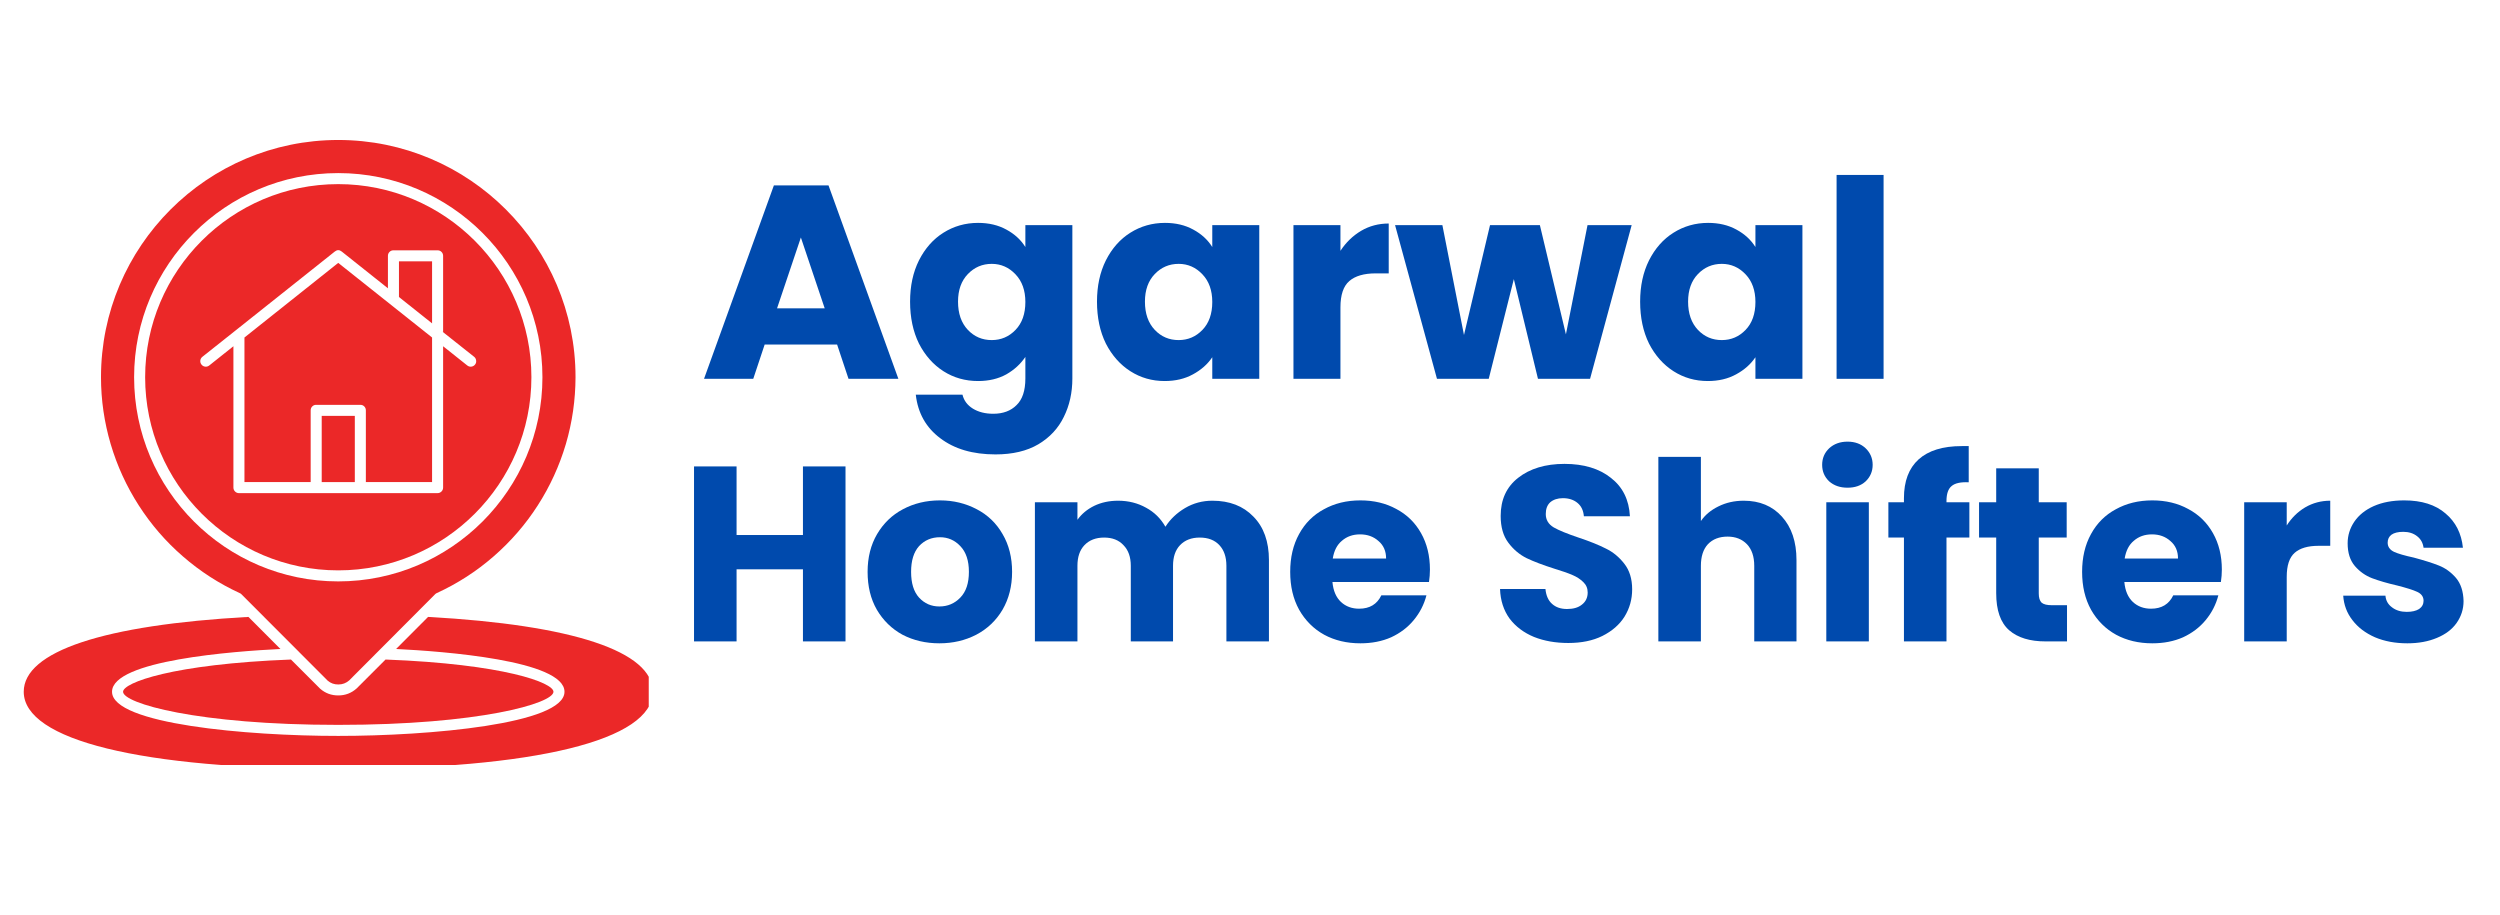
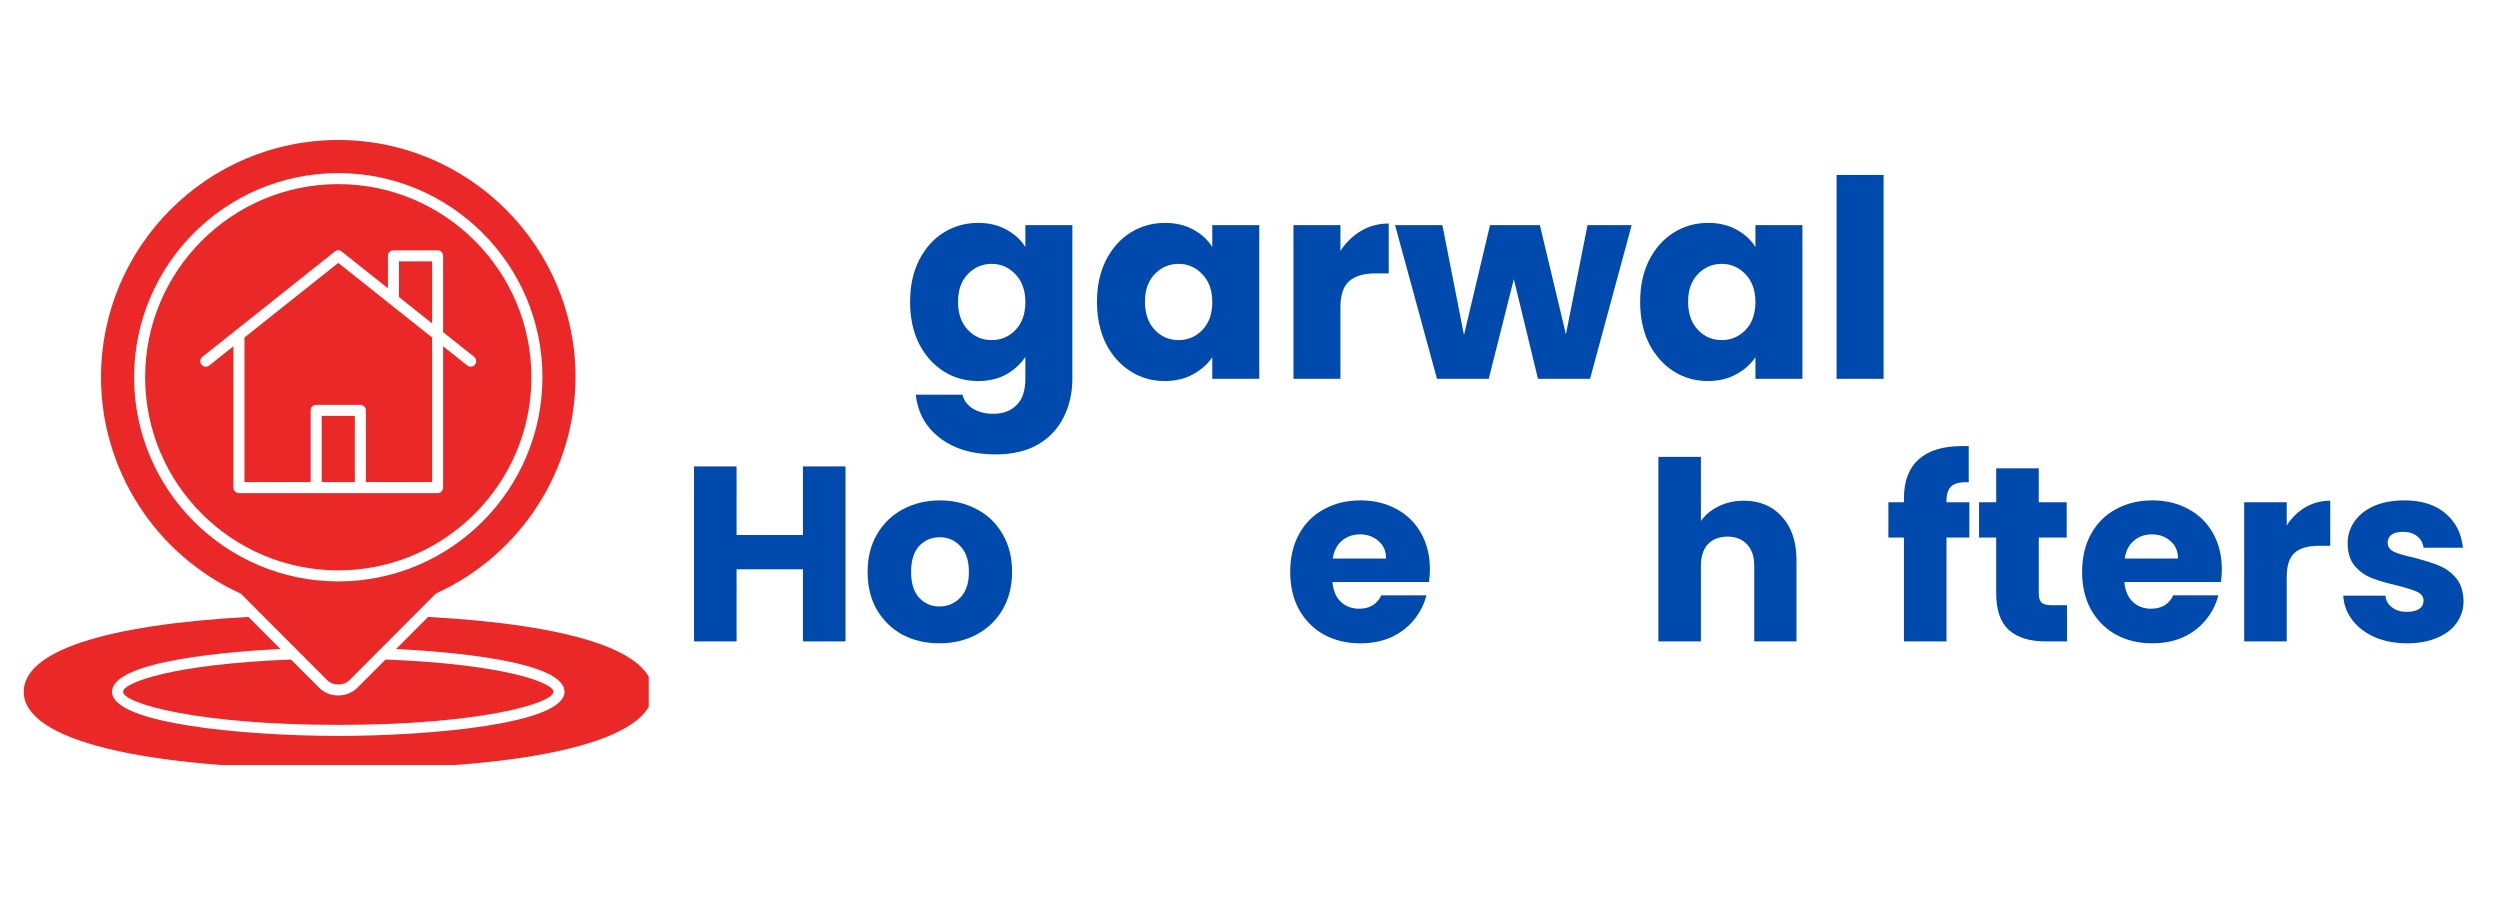
<svg xmlns="http://www.w3.org/2000/svg" width="164" zoomAndPan="magnify" viewBox="0 0 123 45" height="60" preserveAspectRatio="xMidYMid meet" version="1.0">
  <defs>
    <g />
    <clipPath id="9da608d6d0">
      <path d="M 4 6.887 L 29 6.887 L 29 34 L 4 34 Z M 4 6.887 " clip-rule="nonzero" />
    </clipPath>
    <clipPath id="af445f8421">
      <path d="M 1.168 30 L 31.918 30 L 31.918 37.637 L 1.168 37.637 Z M 1.168 30 " clip-rule="nonzero" />
    </clipPath>
  </defs>
  <g clip-path="url(#9da608d6d0)">
    <path fill="#eb2828" d="M 21.488 29.18 C 22.508 28.711 23.438 28.113 24.281 27.379 C 25.125 26.645 25.852 25.809 26.457 24.867 C 27.062 23.926 27.523 22.918 27.84 21.848 C 28.156 20.773 28.312 19.676 28.316 18.559 C 28.316 12.121 23.078 6.887 16.641 6.887 C 10.203 6.887 4.969 12.121 4.969 18.559 C 4.969 19.676 5.129 20.773 5.445 21.848 C 5.762 22.918 6.223 23.926 6.828 24.867 C 7.434 25.809 8.156 26.645 9.004 27.379 C 9.848 28.113 10.777 28.711 11.793 29.18 C 11.824 29.191 11.852 29.211 11.875 29.234 L 16.121 33.488 C 16.273 33.617 16.449 33.68 16.652 33.676 C 16.852 33.676 17.027 33.609 17.18 33.477 L 21.41 29.234 C 21.434 29.211 21.461 29.191 21.488 29.18 Z M 16.641 28.605 C 11.102 28.605 6.598 24.098 6.598 18.559 C 6.598 13.02 11.102 8.516 16.641 8.516 C 22.18 8.516 26.688 13.02 26.688 18.559 C 26.688 24.098 22.18 28.605 16.641 28.605 Z M 16.641 28.605 " fill-opacity="1" fill-rule="nonzero" />
  </g>
  <path fill="#eb2828" d="M 15.828 20.461 L 17.457 20.461 L 17.457 23.719 L 15.828 23.719 Z M 15.828 20.461 " fill-opacity="1" fill-rule="nonzero" />
  <path fill="#eb2828" d="M 19.629 14.613 L 21.258 15.91 L 21.258 12.859 L 19.629 12.859 Z M 19.629 14.613 " fill-opacity="1" fill-rule="nonzero" />
  <path fill="#eb2828" d="M 12.027 16.605 L 12.027 23.719 L 15.285 23.719 L 15.285 20.188 C 15.285 20.113 15.312 20.047 15.363 19.996 C 15.418 19.941 15.48 19.918 15.555 19.918 L 17.727 19.918 C 17.805 19.918 17.867 19.941 17.922 19.996 C 17.973 20.047 18 20.113 18 20.188 L 18 23.719 L 21.258 23.719 L 21.258 16.605 L 16.641 12.934 Z M 12.027 16.605 " fill-opacity="1" fill-rule="nonzero" />
  <path fill="#eb2828" d="M 16.641 9.059 C 11.402 9.059 7.141 13.32 7.141 18.559 C 7.141 23.797 11.402 28.062 16.641 28.062 C 21.883 28.062 26.145 23.797 26.145 18.559 C 26.145 13.32 21.883 9.059 16.641 9.059 Z M 22.988 17.98 L 21.801 17.035 L 21.801 23.988 C 21.801 24.062 21.773 24.129 21.723 24.18 C 21.668 24.234 21.605 24.262 21.527 24.262 L 11.754 24.262 C 11.68 24.262 11.617 24.234 11.562 24.18 C 11.512 24.129 11.484 24.062 11.484 23.988 L 11.484 17.035 L 10.297 17.98 C 10.238 18.027 10.172 18.047 10.098 18.039 C 10.02 18.031 9.961 17.996 9.914 17.938 C 9.867 17.879 9.848 17.812 9.855 17.738 C 9.863 17.664 9.898 17.602 9.957 17.555 L 11.586 16.262 L 16.473 12.375 C 16.586 12.285 16.699 12.285 16.812 12.375 L 19.086 14.184 L 19.086 12.586 C 19.086 12.512 19.113 12.445 19.164 12.395 C 19.219 12.34 19.281 12.316 19.355 12.316 L 21.527 12.316 C 21.605 12.316 21.668 12.34 21.723 12.395 C 21.773 12.445 21.801 12.512 21.801 12.586 L 21.801 16.324 L 21.777 16.324 L 23.328 17.555 C 23.387 17.602 23.418 17.664 23.426 17.738 C 23.438 17.812 23.418 17.879 23.371 17.938 C 23.324 17.996 23.262 18.031 23.188 18.039 C 23.113 18.047 23.047 18.027 22.988 17.98 Z M 22.988 17.98 " fill-opacity="1" fill-rule="nonzero" />
  <g clip-path="url(#af445f8421)">
    <path fill="#eb2828" d="M 21.062 30.352 L 19.488 31.93 C 21.777 32.043 27.773 32.484 27.773 34.035 C 27.773 35.625 21.117 36.207 16.641 36.207 C 12.168 36.207 5.512 35.625 5.512 34.035 C 5.512 32.484 11.508 32.043 13.797 31.93 L 12.223 30.352 C 5.094 30.746 1.168 32.051 1.168 34.035 C 1.168 36.414 6.953 37.836 16.641 37.836 C 26.332 37.836 32.117 36.414 32.117 34.035 C 32.117 32.051 28.191 30.746 21.062 30.352 Z M 21.062 30.352 " fill-opacity="1" fill-rule="nonzero" />
  </g>
  <path fill="#eb2828" d="M 15.75 33.883 L 14.316 32.449 C 8.484 32.672 6.055 33.59 6.055 34.035 C 6.055 34.602 9.691 35.664 16.641 35.664 C 23.594 35.664 27.23 34.602 27.23 34.035 C 27.23 33.59 24.801 32.672 18.969 32.449 L 17.547 33.871 C 17.293 34.098 16.992 34.215 16.652 34.215 C 16.309 34.219 16.008 34.109 15.75 33.883 Z M 15.75 33.883 " fill-opacity="1" fill-rule="nonzero" />
  <g fill="#004aad" fill-opacity="1">
    <g transform="translate(34.419, 18.638)">
      <g>
-         <path d="M 6.766 -1.688 L 3.203 -1.688 L 2.641 0 L 0.219 0 L 3.656 -9.516 L 6.344 -9.516 L 9.781 0 L 7.328 0 Z M 6.156 -3.469 L 4.984 -6.953 L 3.812 -3.469 Z M 6.156 -3.469 " />
-       </g>
+         </g>
    </g>
  </g>
  <g fill="#004aad" fill-opacity="1">
    <g transform="translate(44.401, 18.638)">
      <g>
        <path d="M 3.719 -7.672 C 4.25 -7.672 4.711 -7.562 5.109 -7.344 C 5.516 -7.125 5.828 -6.836 6.047 -6.484 L 6.047 -7.562 L 8.359 -7.562 L 8.359 -0.016 C 8.359 0.68 8.219 1.312 7.938 1.875 C 7.664 2.438 7.25 2.883 6.688 3.219 C 6.125 3.551 5.422 3.719 4.578 3.719 C 3.461 3.719 2.555 3.453 1.859 2.922 C 1.16 2.398 0.758 1.688 0.656 0.781 L 2.953 0.781 C 3.023 1.07 3.195 1.301 3.469 1.469 C 3.738 1.633 4.07 1.719 4.469 1.719 C 4.945 1.719 5.328 1.578 5.609 1.297 C 5.898 1.023 6.047 0.586 6.047 -0.016 L 6.047 -1.078 C 5.816 -0.734 5.504 -0.445 5.109 -0.219 C 4.711 0 4.25 0.109 3.719 0.109 C 3.094 0.109 2.523 -0.051 2.016 -0.375 C 1.516 -0.695 1.113 -1.148 0.812 -1.734 C 0.52 -2.328 0.375 -3.016 0.375 -3.797 C 0.375 -4.566 0.52 -5.242 0.812 -5.828 C 1.113 -6.422 1.516 -6.875 2.016 -7.188 C 2.523 -7.508 3.094 -7.672 3.719 -7.672 Z M 6.047 -3.781 C 6.047 -4.352 5.883 -4.805 5.562 -5.141 C 5.238 -5.484 4.848 -5.656 4.391 -5.656 C 3.93 -5.656 3.539 -5.488 3.219 -5.156 C 2.895 -4.82 2.734 -4.367 2.734 -3.797 C 2.734 -3.211 2.895 -2.75 3.219 -2.406 C 3.539 -2.07 3.93 -1.906 4.391 -1.906 C 4.848 -1.906 5.238 -2.07 5.562 -2.406 C 5.883 -2.738 6.047 -3.195 6.047 -3.781 Z M 6.047 -3.781 " />
      </g>
    </g>
  </g>
  <g fill="#004aad" fill-opacity="1">
    <g transform="translate(53.597, 18.638)">
      <g>
        <path d="M 0.375 -3.797 C 0.375 -4.566 0.52 -5.242 0.812 -5.828 C 1.113 -6.422 1.516 -6.875 2.016 -7.188 C 2.523 -7.508 3.094 -7.672 3.719 -7.672 C 4.25 -7.672 4.711 -7.562 5.109 -7.344 C 5.516 -7.125 5.828 -6.836 6.047 -6.484 L 6.047 -7.562 L 8.359 -7.562 L 8.359 0 L 6.047 0 L 6.047 -1.062 C 5.816 -0.719 5.5 -0.438 5.094 -0.219 C 4.695 0 4.234 0.109 3.703 0.109 C 3.086 0.109 2.523 -0.051 2.016 -0.375 C 1.516 -0.695 1.113 -1.148 0.812 -1.734 C 0.52 -2.328 0.375 -3.016 0.375 -3.797 Z M 6.047 -3.781 C 6.047 -4.352 5.883 -4.805 5.562 -5.141 C 5.238 -5.484 4.848 -5.656 4.391 -5.656 C 3.93 -5.656 3.539 -5.488 3.219 -5.156 C 2.895 -4.82 2.734 -4.367 2.734 -3.797 C 2.734 -3.211 2.895 -2.75 3.219 -2.406 C 3.539 -2.07 3.93 -1.906 4.391 -1.906 C 4.848 -1.906 5.238 -2.07 5.562 -2.406 C 5.883 -2.738 6.047 -3.195 6.047 -3.781 Z M 6.047 -3.781 " />
      </g>
    </g>
  </g>
  <g fill="#004aad" fill-opacity="1">
    <g transform="translate(62.794, 18.638)">
      <g>
        <path d="M 3.156 -6.297 C 3.426 -6.711 3.766 -7.039 4.172 -7.281 C 4.578 -7.52 5.031 -7.641 5.531 -7.641 L 5.531 -5.188 L 4.891 -5.188 C 4.316 -5.188 3.883 -5.062 3.594 -4.812 C 3.301 -4.562 3.156 -4.129 3.156 -3.516 L 3.156 0 L 0.844 0 L 0.844 -7.562 L 3.156 -7.562 Z M 3.156 -6.297 " />
      </g>
    </g>
  </g>
  <g fill="#004aad" fill-opacity="1">
    <g transform="translate(68.59, 18.638)">
      <g>
        <path d="M 11.688 -7.562 L 9.641 0 L 7.078 0 L 5.891 -4.906 L 4.656 0 L 2.109 0 L 0.047 -7.562 L 2.375 -7.562 L 3.438 -2.156 L 4.719 -7.562 L 7.172 -7.562 L 8.453 -2.188 L 9.516 -7.562 Z M 11.688 -7.562 " />
      </g>
    </g>
  </g>
  <g fill="#004aad" fill-opacity="1">
    <g transform="translate(80.32, 18.638)">
      <g>
        <path d="M 0.375 -3.797 C 0.375 -4.566 0.52 -5.242 0.812 -5.828 C 1.113 -6.422 1.516 -6.875 2.016 -7.188 C 2.523 -7.508 3.094 -7.672 3.719 -7.672 C 4.25 -7.672 4.711 -7.562 5.109 -7.344 C 5.516 -7.125 5.828 -6.836 6.047 -6.484 L 6.047 -7.562 L 8.359 -7.562 L 8.359 0 L 6.047 0 L 6.047 -1.062 C 5.816 -0.719 5.5 -0.438 5.094 -0.219 C 4.695 0 4.234 0.109 3.703 0.109 C 3.086 0.109 2.523 -0.051 2.016 -0.375 C 1.516 -0.695 1.113 -1.148 0.812 -1.734 C 0.52 -2.328 0.375 -3.016 0.375 -3.797 Z M 6.047 -3.781 C 6.047 -4.352 5.883 -4.805 5.562 -5.141 C 5.238 -5.484 4.848 -5.656 4.391 -5.656 C 3.93 -5.656 3.539 -5.488 3.219 -5.156 C 2.895 -4.82 2.734 -4.367 2.734 -3.797 C 2.734 -3.211 2.895 -2.75 3.219 -2.406 C 3.539 -2.07 3.93 -1.906 4.391 -1.906 C 4.848 -1.906 5.238 -2.07 5.562 -2.406 C 5.883 -2.738 6.047 -3.195 6.047 -3.781 Z M 6.047 -3.781 " />
      </g>
    </g>
  </g>
  <g fill="#004aad" fill-opacity="1">
    <g transform="translate(89.516, 18.638)">
      <g>
        <path d="M 3.156 -10.031 L 3.156 0 L 0.844 0 L 0.844 -10.031 Z M 3.156 -10.031 " />
      </g>
    </g>
  </g>
  <g fill="#004aad" fill-opacity="1">
    <g transform="translate(93.515, 18.638)">
      <g />
    </g>
  </g>
  <g fill="#004aad" fill-opacity="1">
    <g transform="translate(33.38, 31.557)">
      <g>
        <path d="M 8.219 -8.609 L 8.219 0 L 6.125 0 L 6.125 -3.547 L 2.859 -3.547 L 2.859 0 L 0.766 0 L 0.766 -8.609 L 2.859 -8.609 L 2.859 -5.234 L 6.125 -5.234 L 6.125 -8.609 Z M 8.219 -8.609 " />
      </g>
    </g>
  </g>
  <g fill="#004aad" fill-opacity="1">
    <g transform="translate(42.342, 31.557)">
      <g>
        <path d="M 3.875 0.094 C 3.207 0.094 2.602 -0.047 2.062 -0.328 C 1.531 -0.617 1.109 -1.031 0.797 -1.562 C 0.492 -2.094 0.344 -2.711 0.344 -3.422 C 0.344 -4.129 0.5 -4.75 0.812 -5.281 C 1.125 -5.812 1.547 -6.219 2.078 -6.5 C 2.617 -6.789 3.227 -6.938 3.906 -6.938 C 4.57 -6.938 5.176 -6.789 5.719 -6.5 C 6.258 -6.219 6.68 -5.812 6.984 -5.281 C 7.297 -4.75 7.453 -4.129 7.453 -3.422 C 7.453 -2.723 7.297 -2.102 6.984 -1.562 C 6.672 -1.031 6.238 -0.617 5.688 -0.328 C 5.145 -0.047 4.539 0.094 3.875 0.094 Z M 3.875 -1.719 C 4.281 -1.719 4.625 -1.863 4.906 -2.156 C 5.188 -2.445 5.328 -2.867 5.328 -3.422 C 5.328 -3.973 5.188 -4.395 4.906 -4.688 C 4.633 -4.977 4.301 -5.125 3.906 -5.125 C 3.488 -5.125 3.145 -4.977 2.875 -4.688 C 2.613 -4.395 2.484 -3.973 2.484 -3.422 C 2.484 -2.867 2.613 -2.445 2.875 -2.156 C 3.145 -1.863 3.477 -1.719 3.875 -1.719 Z M 3.875 -1.719 " />
      </g>
    </g>
  </g>
  <g fill="#004aad" fill-opacity="1">
    <g transform="translate(50.151, 31.557)">
      <g>
-         <path d="M 9.5 -6.922 C 10.344 -6.922 11.016 -6.66 11.516 -6.141 C 12.023 -5.629 12.281 -4.914 12.281 -4 L 12.281 0 L 10.188 0 L 10.188 -3.719 C 10.188 -4.156 10.07 -4.492 9.844 -4.734 C 9.613 -4.984 9.289 -5.109 8.875 -5.109 C 8.469 -5.109 8.145 -4.984 7.906 -4.734 C 7.676 -4.492 7.562 -4.156 7.562 -3.719 L 7.562 0 L 5.484 0 L 5.484 -3.719 C 5.484 -4.156 5.363 -4.492 5.125 -4.734 C 4.895 -4.984 4.578 -5.109 4.172 -5.109 C 3.766 -5.109 3.441 -4.984 3.203 -4.734 C 2.973 -4.492 2.859 -4.156 2.859 -3.719 L 2.859 0 L 0.766 0 L 0.766 -6.844 L 2.859 -6.844 L 2.859 -5.984 C 3.066 -6.273 3.344 -6.504 3.688 -6.672 C 4.031 -6.836 4.422 -6.922 4.859 -6.922 C 5.367 -6.922 5.828 -6.805 6.234 -6.578 C 6.641 -6.359 6.957 -6.047 7.188 -5.641 C 7.426 -6.016 7.75 -6.32 8.156 -6.562 C 8.562 -6.801 9.008 -6.922 9.5 -6.922 Z M 9.5 -6.922 " />
-       </g>
+         </g>
    </g>
  </g>
  <g fill="#004aad" fill-opacity="1">
    <g transform="translate(63.134, 31.557)">
      <g>
        <path d="M 7.219 -3.531 C 7.219 -3.332 7.203 -3.129 7.172 -2.922 L 2.422 -2.922 C 2.461 -2.492 2.602 -2.164 2.844 -1.938 C 3.082 -1.719 3.379 -1.609 3.734 -1.609 C 4.254 -1.609 4.617 -1.828 4.828 -2.266 L 7.047 -2.266 C 6.93 -1.816 6.723 -1.41 6.422 -1.047 C 6.129 -0.691 5.758 -0.41 5.312 -0.203 C 4.863 -0.004 4.359 0.094 3.797 0.094 C 3.129 0.094 2.535 -0.047 2.016 -0.328 C 1.492 -0.617 1.082 -1.031 0.781 -1.562 C 0.488 -2.094 0.344 -2.711 0.344 -3.422 C 0.344 -4.129 0.488 -4.75 0.781 -5.281 C 1.07 -5.812 1.477 -6.219 2 -6.5 C 2.52 -6.789 3.117 -6.938 3.797 -6.938 C 4.461 -6.938 5.051 -6.797 5.562 -6.516 C 6.082 -6.242 6.488 -5.848 6.781 -5.328 C 7.07 -4.816 7.219 -4.219 7.219 -3.531 Z M 5.062 -4.078 C 5.062 -4.441 4.938 -4.727 4.688 -4.938 C 4.445 -5.156 4.145 -5.266 3.781 -5.266 C 3.426 -5.266 3.129 -5.16 2.891 -4.953 C 2.648 -4.754 2.5 -4.461 2.438 -4.078 Z M 5.062 -4.078 " />
      </g>
    </g>
  </g>
  <g fill="#004aad" fill-opacity="1">
    <g transform="translate(70.686, 31.557)">
      <g />
    </g>
  </g>
  <g fill="#004aad" fill-opacity="1">
    <g transform="translate(73.286, 31.557)">
      <g>
-         <path d="M 3.875 0.078 C 3.25 0.078 2.688 -0.02 2.188 -0.219 C 1.688 -0.426 1.285 -0.727 0.984 -1.125 C 0.691 -1.531 0.535 -2.016 0.516 -2.578 L 2.75 -2.578 C 2.781 -2.254 2.891 -2.008 3.078 -1.844 C 3.266 -1.676 3.508 -1.594 3.812 -1.594 C 4.125 -1.594 4.367 -1.664 4.547 -1.812 C 4.734 -1.957 4.828 -2.156 4.828 -2.406 C 4.828 -2.613 4.754 -2.785 4.609 -2.922 C 4.461 -3.066 4.285 -3.18 4.078 -3.266 C 3.867 -3.359 3.57 -3.461 3.188 -3.578 C 2.633 -3.754 2.18 -3.926 1.828 -4.094 C 1.473 -4.27 1.172 -4.523 0.922 -4.859 C 0.672 -5.191 0.547 -5.629 0.547 -6.172 C 0.547 -6.973 0.832 -7.598 1.406 -8.047 C 1.988 -8.504 2.75 -8.734 3.688 -8.734 C 4.633 -8.734 5.395 -8.504 5.969 -8.047 C 6.551 -7.598 6.863 -6.969 6.906 -6.156 L 4.641 -6.156 C 4.617 -6.438 4.516 -6.656 4.328 -6.812 C 4.141 -6.969 3.898 -7.047 3.609 -7.047 C 3.348 -7.047 3.141 -6.977 2.984 -6.844 C 2.836 -6.707 2.766 -6.516 2.766 -6.266 C 2.766 -5.984 2.895 -5.766 3.156 -5.609 C 3.414 -5.461 3.82 -5.297 4.375 -5.109 C 4.938 -4.922 5.391 -4.738 5.734 -4.562 C 6.078 -4.395 6.375 -4.148 6.625 -3.828 C 6.883 -3.504 7.016 -3.082 7.016 -2.562 C 7.016 -2.07 6.891 -1.625 6.641 -1.219 C 6.391 -0.82 6.023 -0.504 5.547 -0.266 C 5.078 -0.035 4.52 0.078 3.875 0.078 Z M 3.875 0.078 " />
-       </g>
+         </g>
    </g>
  </g>
  <g fill="#004aad" fill-opacity="1">
    <g transform="translate(80.825, 31.557)">
      <g>
        <path d="M 4.969 -6.922 C 5.75 -6.922 6.375 -6.66 6.844 -6.141 C 7.32 -5.617 7.562 -4.906 7.562 -4 L 7.562 0 L 5.484 0 L 5.484 -3.719 C 5.484 -4.176 5.363 -4.531 5.125 -4.781 C 4.883 -5.031 4.566 -5.156 4.172 -5.156 C 3.766 -5.156 3.441 -5.031 3.203 -4.781 C 2.973 -4.531 2.859 -4.176 2.859 -3.719 L 2.859 0 L 0.766 0 L 0.766 -9.078 L 2.859 -9.078 L 2.859 -5.922 C 3.066 -6.223 3.352 -6.461 3.719 -6.641 C 4.094 -6.828 4.508 -6.922 4.969 -6.922 Z M 4.969 -6.922 " />
      </g>
    </g>
  </g>
  <g fill="#004aad" fill-opacity="1">
    <g transform="translate(89.088, 31.557)">
      <g>
-         <path d="M 1.812 -7.562 C 1.445 -7.562 1.145 -7.664 0.906 -7.875 C 0.676 -8.094 0.562 -8.363 0.562 -8.688 C 0.562 -9.008 0.676 -9.281 0.906 -9.5 C 1.145 -9.719 1.445 -9.828 1.812 -9.828 C 2.176 -9.828 2.473 -9.719 2.703 -9.5 C 2.93 -9.281 3.047 -9.008 3.047 -8.688 C 3.047 -8.363 2.93 -8.094 2.703 -7.875 C 2.473 -7.664 2.176 -7.562 1.812 -7.562 Z M 2.859 -6.844 L 2.859 0 L 0.766 0 L 0.766 -6.844 Z M 2.859 -6.844 " />
-       </g>
+         </g>
    </g>
  </g>
  <g fill="#004aad" fill-opacity="1">
    <g transform="translate(92.705, 31.557)">
      <g>
        <path d="M 4.188 -5.109 L 3.062 -5.109 L 3.062 0 L 0.969 0 L 0.969 -5.109 L 0.203 -5.109 L 0.203 -6.844 L 0.969 -6.844 L 0.969 -7.047 C 0.969 -7.879 1.207 -8.516 1.688 -8.953 C 2.176 -9.391 2.883 -9.609 3.812 -9.609 C 3.969 -9.609 4.082 -9.609 4.156 -9.609 L 4.156 -7.828 C 3.758 -7.848 3.477 -7.785 3.312 -7.641 C 3.145 -7.504 3.062 -7.258 3.062 -6.906 L 3.062 -6.844 L 4.188 -6.844 Z M 4.188 -5.109 " />
      </g>
    </g>
  </g>
  <g fill="#004aad" fill-opacity="1">
    <g transform="translate(97.119, 31.557)">
      <g>
        <path d="M 4.578 -1.781 L 4.578 0 L 3.516 0 C 2.754 0 2.16 -0.18 1.734 -0.547 C 1.305 -0.922 1.094 -1.531 1.094 -2.375 L 1.094 -5.109 L 0.25 -5.109 L 0.25 -6.844 L 1.094 -6.844 L 1.094 -8.516 L 3.188 -8.516 L 3.188 -6.844 L 4.562 -6.844 L 4.562 -5.109 L 3.188 -5.109 L 3.188 -2.359 C 3.188 -2.148 3.234 -2 3.328 -1.906 C 3.43 -1.82 3.598 -1.781 3.828 -1.781 Z M 4.578 -1.781 " />
      </g>
    </g>
  </g>
  <g fill="#004aad" fill-opacity="1">
    <g transform="translate(102.096, 31.557)">
      <g>
        <path d="M 7.219 -3.531 C 7.219 -3.332 7.203 -3.129 7.172 -2.922 L 2.422 -2.922 C 2.461 -2.492 2.602 -2.164 2.844 -1.938 C 3.082 -1.719 3.379 -1.609 3.734 -1.609 C 4.254 -1.609 4.617 -1.828 4.828 -2.266 L 7.047 -2.266 C 6.93 -1.816 6.723 -1.41 6.422 -1.047 C 6.129 -0.691 5.758 -0.41 5.312 -0.203 C 4.863 -0.004 4.359 0.094 3.797 0.094 C 3.129 0.094 2.535 -0.047 2.016 -0.328 C 1.492 -0.617 1.082 -1.031 0.781 -1.562 C 0.488 -2.094 0.344 -2.711 0.344 -3.422 C 0.344 -4.129 0.488 -4.75 0.781 -5.281 C 1.07 -5.812 1.477 -6.219 2 -6.5 C 2.52 -6.789 3.117 -6.938 3.797 -6.938 C 4.461 -6.938 5.051 -6.797 5.562 -6.516 C 6.082 -6.242 6.488 -5.848 6.781 -5.328 C 7.07 -4.816 7.219 -4.219 7.219 -3.531 Z M 5.062 -4.078 C 5.062 -4.441 4.938 -4.727 4.688 -4.938 C 4.445 -5.156 4.145 -5.266 3.781 -5.266 C 3.426 -5.266 3.129 -5.16 2.891 -4.953 C 2.648 -4.754 2.5 -4.461 2.438 -4.078 Z M 5.062 -4.078 " />
      </g>
    </g>
  </g>
  <g fill="#004aad" fill-opacity="1">
    <g transform="translate(109.648, 31.557)">
      <g>
        <path d="M 2.859 -5.703 C 3.098 -6.078 3.398 -6.375 3.766 -6.594 C 4.141 -6.812 4.551 -6.922 5 -6.922 L 5 -4.703 L 4.422 -4.703 C 3.898 -4.703 3.508 -4.586 3.25 -4.359 C 2.988 -4.129 2.859 -3.734 2.859 -3.172 L 2.859 0 L 0.766 0 L 0.766 -6.844 L 2.859 -6.844 Z M 2.859 -5.703 " />
      </g>
    </g>
  </g>
  <g fill="#004aad" fill-opacity="1">
    <g transform="translate(114.895, 31.557)">
      <g>
        <path d="M 3.547 0.094 C 2.953 0.094 2.422 -0.004 1.953 -0.203 C 1.484 -0.41 1.113 -0.691 0.844 -1.047 C 0.57 -1.398 0.422 -1.801 0.391 -2.25 L 2.469 -2.25 C 2.488 -2.008 2.598 -1.816 2.797 -1.672 C 2.992 -1.523 3.234 -1.453 3.516 -1.453 C 3.773 -1.453 3.977 -1.5 4.125 -1.594 C 4.27 -1.695 4.344 -1.832 4.344 -2 C 4.344 -2.195 4.238 -2.344 4.031 -2.438 C 3.832 -2.531 3.504 -2.633 3.047 -2.75 C 2.555 -2.863 2.145 -2.984 1.812 -3.109 C 1.488 -3.234 1.207 -3.43 0.969 -3.703 C 0.727 -3.984 0.609 -4.359 0.609 -4.828 C 0.609 -5.211 0.719 -5.566 0.938 -5.891 C 1.156 -6.211 1.473 -6.469 1.891 -6.656 C 2.316 -6.844 2.816 -6.938 3.391 -6.938 C 4.254 -6.938 4.93 -6.723 5.422 -6.297 C 5.922 -5.879 6.207 -5.316 6.281 -4.609 L 4.344 -4.609 C 4.312 -4.848 4.207 -5.035 4.031 -5.172 C 3.852 -5.316 3.625 -5.391 3.344 -5.391 C 3.094 -5.391 2.898 -5.344 2.766 -5.25 C 2.641 -5.156 2.578 -5.023 2.578 -4.859 C 2.578 -4.66 2.68 -4.508 2.891 -4.406 C 3.098 -4.312 3.422 -4.219 3.859 -4.125 C 4.367 -3.988 4.781 -3.859 5.094 -3.734 C 5.414 -3.609 5.695 -3.406 5.938 -3.125 C 6.176 -2.844 6.301 -2.461 6.312 -1.984 C 6.312 -1.586 6.195 -1.227 5.969 -0.906 C 5.75 -0.594 5.426 -0.348 5 -0.172 C 4.582 0.004 4.098 0.094 3.547 0.094 Z M 3.547 0.094 " />
      </g>
    </g>
  </g>
</svg>